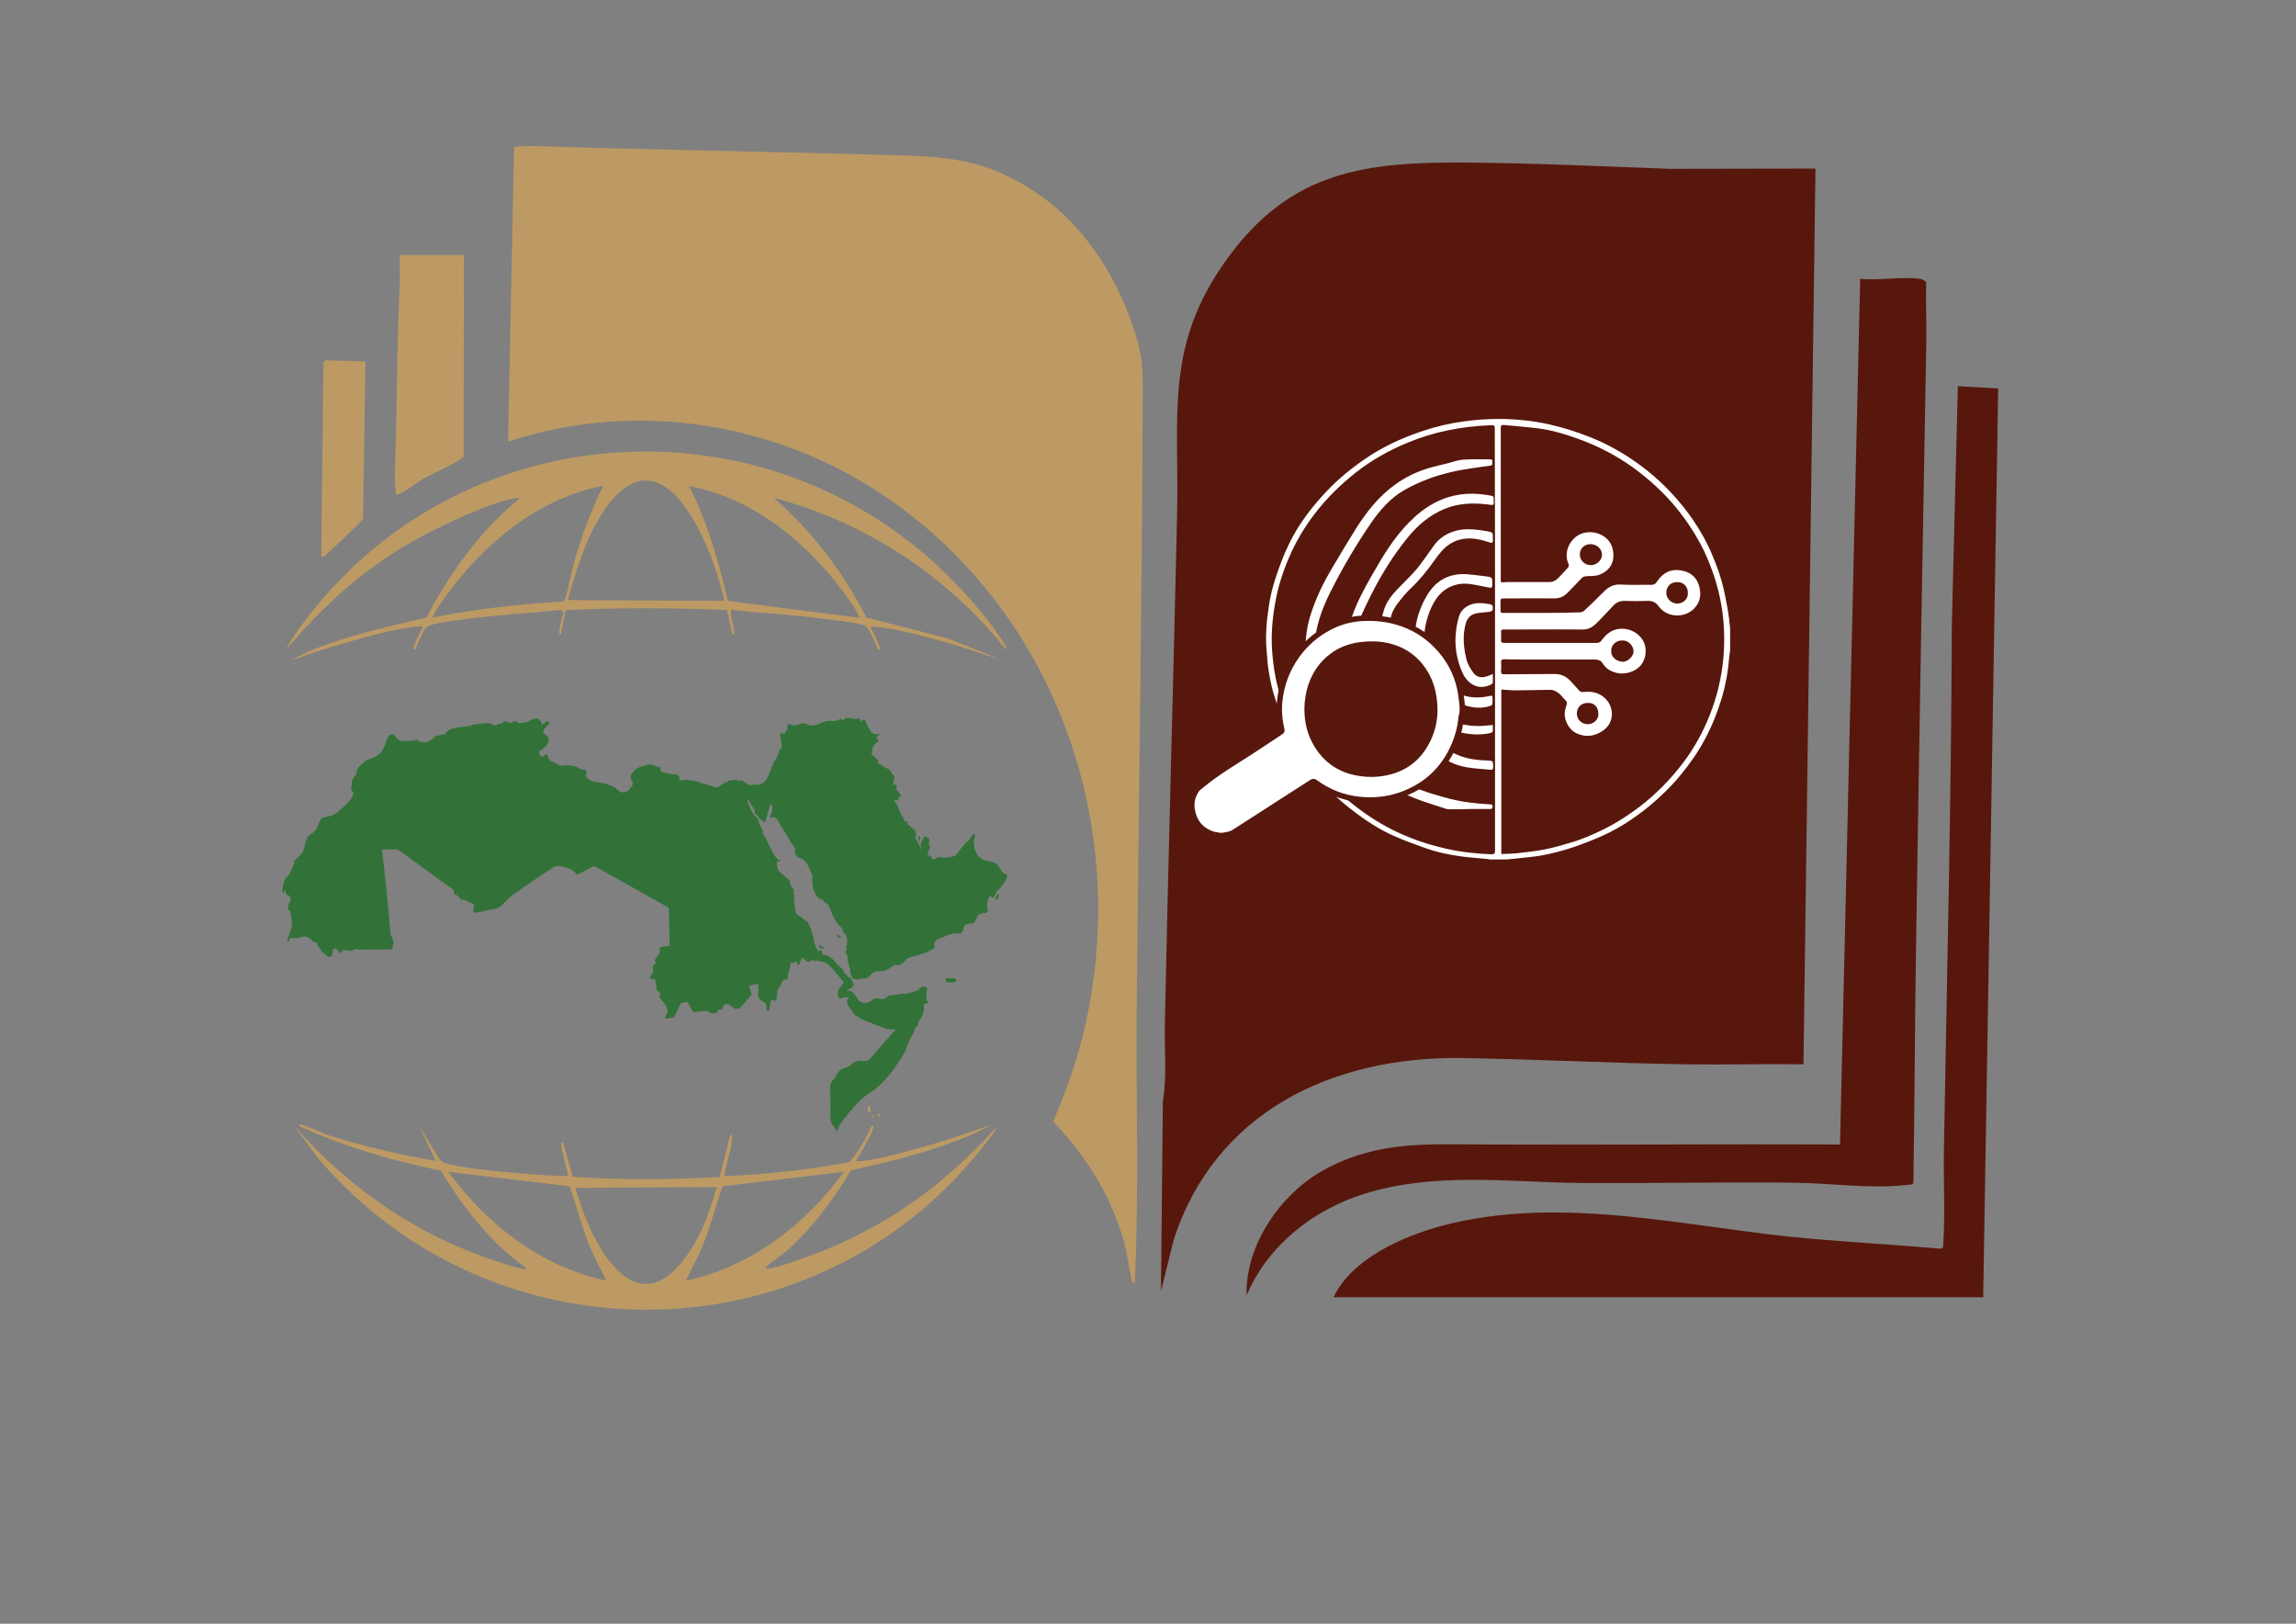
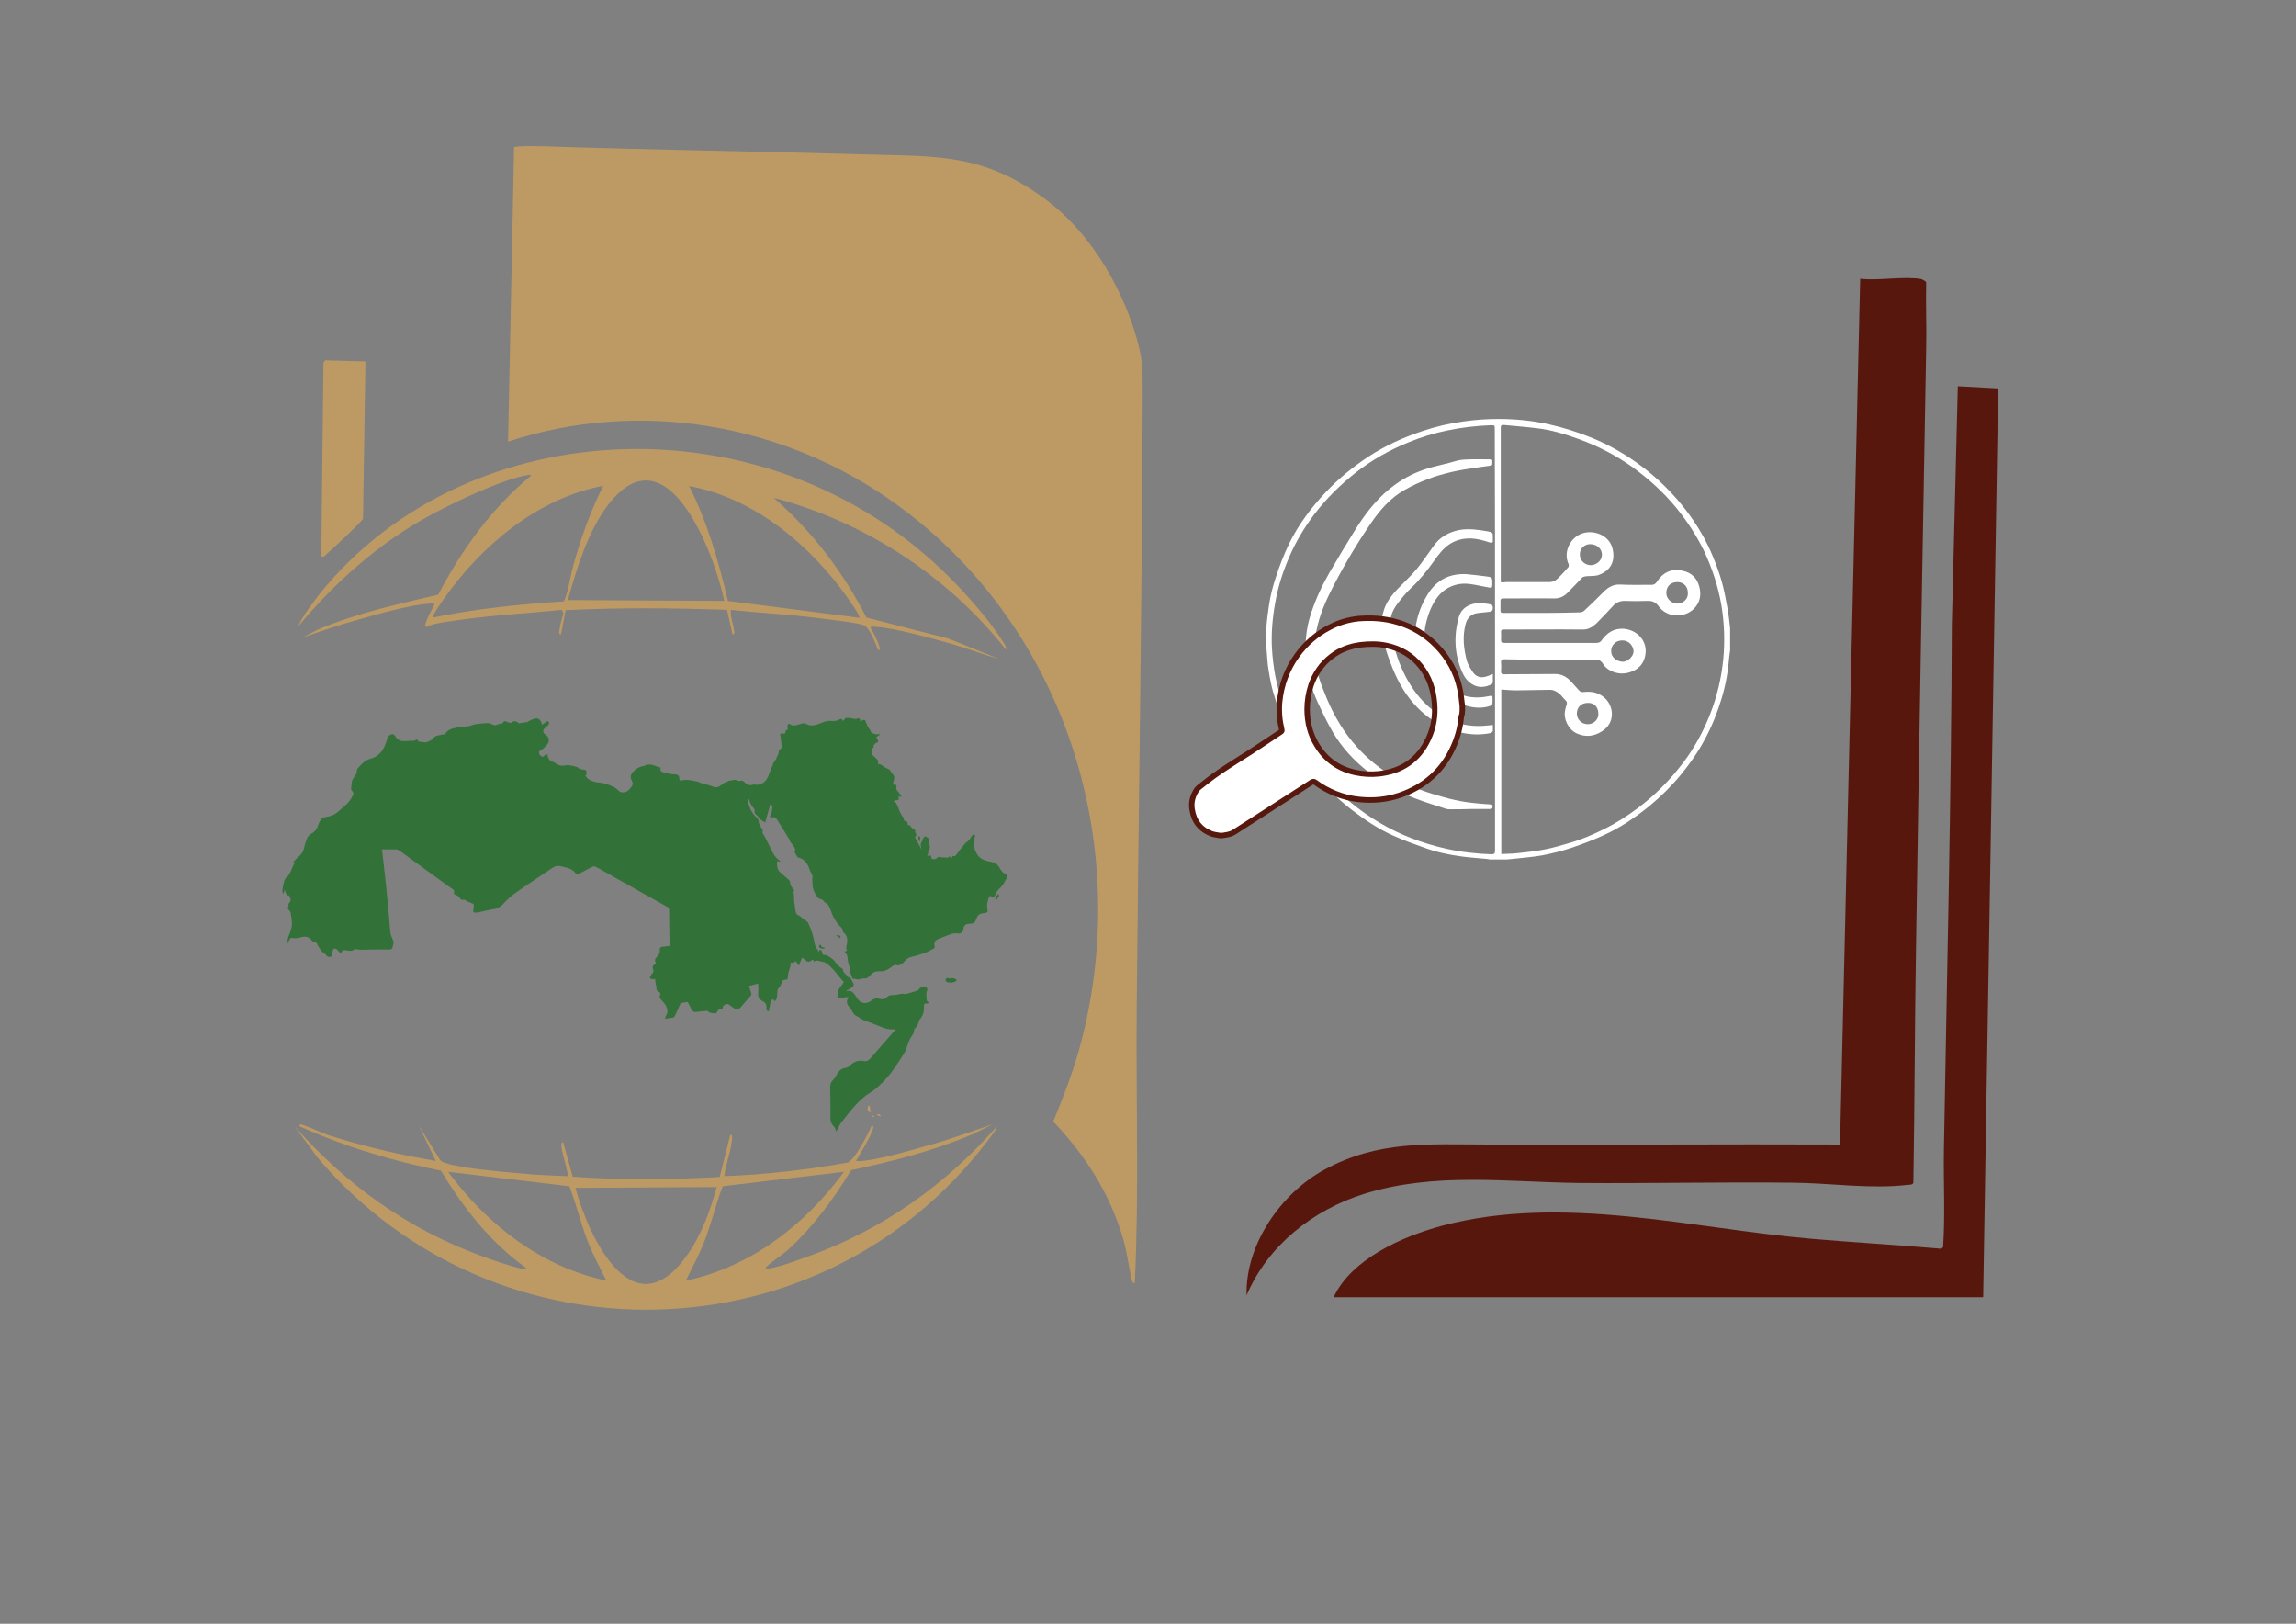
<svg xmlns="http://www.w3.org/2000/svg" version="1.1" id="Layer_1" x="0px" y="0px" viewBox="0 0 841.9 595.3" enable-background="new 0 0 841.9 595.3" xml:space="preserve">
  <rect x="0" y="0" width="841.9" height="595.3" fill="#808080" stroke="none" />
  <g>
-     <path fill="#58170C" d="M665.7,61.8l-4.4,328.4c-14.4-0.2-28.8,0.2-43.1,0c-27.4-0.4-55-1.9-82.4-2.3   c-47.3-0.6-90.4,19.8-105.5,66.9l-4.6,18.6l0.7-69.6c1.5-9,0.6-18.2,0.7-27.2c1.3-62.2,3.1-124.8,4.5-187   c0.9-37.6-4.9-63,18.8-95.3c23.2-31.7,50.5-35,87.6-34.7c24.6,0.2,49.7,1.4,74.3,2.3L665.7,61.8z" />
    <path fill="#58170C" d="M704.4,102.3c0.4,0.1,1.8,0.8,1.9,1.2c-0.2,8.1,0.2,16.1,0,24.2c-1.3,72.6-2.6,145.3-3.7,217.9   c-0.5,29.4-0.5,58.7-1,88.1c-0.5,0.8-1.4,0.6-2.2,0.7c-13.4,1.6-28.5-0.7-42-0.8c-26-0.3-52.1,0.3-78.1,0.1   c-26.7-0.3-53-4.1-79.1,4c-18.8,5.9-35.3,18.9-43.1,37.2c-0.5-18.5,12.5-37.3,28.4-46c19.9-10.9,38.3-9.3,59.9-9.3   c43.1,0.2,86.2-0.2,129.3,0l7.4-317.4C688.7,103,697.9,101.2,704.4,102.3" />
    <path fill="#58170C" d="M489,475.6c6.6-14.1,25.3-22.3,39.7-26.2c44.6-11.8,91.3,1,135.9,4.8c15.3,1.3,30.6,2.2,45.9,3.5   c0.8,0.1,1.4,0.3,2-0.5c0.8-11.9,0.1-23.9,0.3-35.8c1.1-64,2.7-128.1,2.9-192.2l2.2-87.6l14.8,0.8l-5.5,333.2H489z" />
    <path fill="#BD9A64" d="M383.4,73.1c15.5,11.4,27,30.4,32.7,48.6c2.9,9.4,2.9,12.7,2.9,22.1c-0.2,75.2-1.5,150.3-2.2,225.3   c-0.3,33.7,0.9,67.6-0.7,101.3c-1,0.2-1.1-1.3-1.3-2c-1-4.7-1.6-9.4-2.9-14c-4.9-16.8-13.8-30.7-25.7-43.2   c4-9.8,7.8-19.6,10.4-29.8c18.8-73-6.6-152.2-67.9-196.5c-40.9-29.6-94.1-38.9-142.4-23L188.5,54c0.9-0.6,8.2-0.4,10-0.4   c39.5,1.3,79,1.9,118.5,3C343.9,57.4,360.5,56.2,383.4,73.1" />
-     <path fill="#BD9A64" d="M170.1,93.4l-0.1,73.9c-0.5,1.5-11.7,6.5-14.2,7.9c-2.2,1.2-7.8,5.6-9.6,5.9c-1.5,0.3-1-0.2-1.1-1.1   c-0.6-4.2-0.1-11.7,0-16.2c0.5-19.8,0.5-39.9,1.5-59.6c0.2-3.5-0.2-7.2,0-10.7H170.1z" />
    <path fill="#BD9A64" d="M134,132.5l-0.9,57.7c-0.3,0.9-11.6,11.5-13.1,12.7c-0.7,0.6-0.9,1.4-2.2,1.1l0.8-71l0.6-0.9L134,132.5z" />
    <path fill="#327238" d="M310.2,349.4L310.2,349.4c0.2,0.4,0.4,0.8,0.5,1.2c0.2,1,0.2,2.1,0.5,3c0.3,0.9,0.7,1.6,0.5,2.6   c0,0.2,0.1,0.5,0.2,0.7c0.2,0.7,0.5,1.3,0.8,2c0.3,0,0.7-0.1,1,0c0.8,0.3,1.5,0.2,2.3-0.1c0.4-0.1,0.9-0.1,1.3-0.1   c0.2,0,0.5,0,0.6-0.1c0.6-0.4,1.2-0.9,1.6-1.4c0.8-0.9,1.9-1.2,3-1.1c1.7,0.1,3.1-0.6,4.4-1.6c0.6-0.5,1.2-1,2-0.6   c0.1,0,0.3,0,0.5,0c1-0.1,1.7-0.7,2.3-1.5c0.8-1,1.8-1.5,3-1.7c0.6-0.1,1.2-0.3,1.8-0.5c0.7-0.2,1.5-0.5,2.2-0.7   c0.6-0.2,1.2-0.4,1.7-0.7c0.5-0.2,1-0.6,1.5-0.8c0.7-0.2,1-0.6,0.8-1.3c-0.3-1.2,0.2-2,1.5-2.5c1.6-0.6,3.1-1.3,4.7-1.8   c0.6-0.2,1.3-0.3,2-0.2c1.3,0.3,2.4-0.4,2.4-1.8c0-0.3,0.1-0.6,0.3-0.9c0.4-0.6,1-0.8,1.7-0.8c1.9-0.1,2.2-0.4,2.8-2.1   c0.3-0.9,0.9-1.5,1.8-1.7c0.4-0.1,0.9-0.1,1.3-0.2c0.8-0.1,1.1-0.4,0.9-1.2c-0.4-1.5,0-2.8,0.4-4.2c0.1-0.4,0.4-0.6,0.6-0.9   c0.4,0.3,0.8,0.8,1,0.7c0.3-0.1,0.7-0.5,0.8-0.9c0.3-1,0.9-1.8,1.7-2.5c1.1-1,1.8-2.4,2.5-3.7c0.4-0.8,0.2-1.3-0.4-1.6   c-0.8-0.3-1.3-0.9-1.7-1.5c-0.4-0.6-0.7-1.2-1.2-1.8c-0.3-0.3-0.7-0.7-1.1-0.8c-0.8-0.3-1.7-0.4-2.5-0.6c-1.7-0.4-3.1-1.1-4-2.7   c-0.5-0.9-1-1.7-0.9-2.8c0.1-0.5-0.3-1.1-0.2-1.7c0-0.6,0.2-1.2,0.4-1.7c0.2-0.6-0.1-0.9-0.5-1.1c-0.1,0.2-0.2,0.4-0.3,0.5   c-0.1,0.1-0.4,0.2-0.5,0.4c-0.4,1-1.1,1.8-2,2.3c0,0-0.1,0.1-0.1,0.1c-1.1,1.3-2.2,2.6-3.2,4c-0.6,0.9-0.6,1-1.6,0.8   c0,0-0.1,0-0.1,0c0,0.2,0,0.4,0,0.8c-0.5-0.7-0.8-0.7-1.3-0.4c-0.1,0.1-0.3,0.2-0.4,0.2c-0.9,0-1.8,0-2.7-0.2   c-0.5-0.1-0.8-0.1-1.2,0.3c-0.5,0.6-1.2,0.5-1.8,0.4c-0.2-0.1-0.3-0.6-0.4-1c0,0,0-0.1-0.1-0.2H340c0.2-0.4,0.3-0.7,0.4-1   c-0.1-0.2-0.1-0.4,0-0.6c0.1-0.3,0.3-0.6,0.4-0.8c0.2-0.5,0.4-1-0.1-1.5c-0.2-0.2-0.2-0.7-0.1-0.9c0.5-0.9,0.1-1.4-0.6-1.9   c-0.7-0.5-1.1-0.5-1.5,0.4c-0.2,0.3-0.2,0.8-0.4,1c-0.5,0.6-0.6,1.3-0.4,2c0.1,0.3,0.1,0.7,0.2,1c-0.8-1.5-1.6-3-2.4-4.5   c0.9-0.7,0.4-1.4-0.1-2.1c0.2,0,0.3,0,0.5,0c-0.6-0.9-1.9-1.1-2.2-2.3c-0.7,0.3-1-0.4-0.9-0.7c0-0.7-0.4-0.7-0.8-0.8   c-0.2-0.1-0.4-0.1-0.5-0.1c-0.1-0.5-0.1-1.1-0.4-1.4c-1-1.2-1.4-2.6-2-4c-0.3-0.7-0.5-1.5-1.5-1.6c0.3-0.2,0.5-0.5,0.7-0.5   c1.3,0,1.5-0.2,1.1-1.4c0.3,0,0.6,0.1,1.2,0.1c-0.5-0.8-0.8-1.4-1.3-1.9c-0.5-0.5-0.8-1-0.6-1.7c0.1-0.5,0-0.9-0.7-0.8   c-0.4,0.1-0.6-0.2-0.5-0.5c0.1-0.5,0.2-0.9,0.3-1.4c0.1-0.4,0.2-1,0-1.3c-0.5-0.9-1.1-1.6-1.7-2.4c0,0-0.1,0-0.2-0.1   c-0.5-0.2-1-0.4-1.5-0.7c-0.7-0.5-1.3-1.1-2.2-1.2c-0.1,0-0.3-0.3-0.3-0.4c0.4-0.7-0.1-1.1-0.5-1.5c-0.5-0.5-1-1-1.6-1.5   c-0.3-0.2-0.4-0.5-0.1-0.8c0.3-0.3,0.3-0.7,0-1.1c-0.1-0.1-0.1-0.4-0.1-0.5c0.1-0.1,0.3-0.1,0.4-0.1c0.1,0,0.2,0,0.3,0   c0-0.4,0-1,0.2-1.1c0.4-0.3,0.6-1,1.3-0.9c0.1,0,0.2-0.4,0.2-0.6c0-0.2-0.2-0.4-0.3-0.6c-0.5-0.8-0.5-0.8,0.3-1.2   c0.2-0.1,0.4-0.3,0.6-0.5c0-0.1-0.1-0.1-0.1-0.2c-1.2,0.2-2.3,0.1-3.3-0.9c0,0,0-0.2,0-0.3c-0.4-0.8-1.1-1.4-1.3-2.3   c-0.1-0.3-0.4-0.6-0.4-0.9c-0.2-0.8-0.6-1-1.3-0.6c-0.2,0.2-0.5,0.3-0.8,0.5c0-0.3,0-0.5,0-0.6c-0.1-0.6-0.4-0.9-0.9-0.6   c-0.7,0.3-1.3,0.2-2,0c-0.5-0.2-1.1-0.2-1.7-0.2c-0.5-0.1-0.9,0-1.2,0.6c-0.1,0.2-0.3,0.3-0.6,0.5c-0.2-0.9-0.7-0.8-1.3-0.5   c-0.9,0.5-1.8,0.6-2.7,0.5c-1.1-0.1-2.2,0-3.2,0.5c-1,0.4-2,0.8-3,1c-1,0.2-2.1,0.3-3.1-0.4c-0.3-0.2-0.9-0.3-1.3-0.2   c-0.5,0-1,0.3-1.5,0.4c-1.1,0.3-2.1,0.7-3.2-0.1c-0.5-0.3-0.9-0.1-0.9,0.5c-0.1,0.5,0,1,0,1.6c-0.1,0-0.4,0-0.6,0.1   c0,0.1-0.1,0.1-0.1,0.1c-0.1,1.2-0.3,1.3-1.4,1.1c-0.4-0.1-0.7,0.1-0.6,0.5c0.3,1.3,0.3,2.7,0.5,4c0,0.5,0.1,0.9-0.4,1.2   c-0.5,0.3-0.7,0.8-0.7,1.3c0,0.2-0.1,0.4-0.1,0.5c-0.3,0.7-0.6,1.4-0.9,2c-0.3,0.5-0.6,0.9-0.9,1.3c-0.1,0.2-0.2,0.3-0.2,0.5   c0,0.1,0,0.3-0.1,0.4c-0.2,0.5-0.5,1-0.7,1.5c-0.3,0.9-0.6,1.8-1,2.7c-0.9,1.8-2.2,2.9-4.3,2.9c-0.4,0-0.9-0.2-1.3,0   c-1.4,0.5-2.4-0.4-3.3-1.2c-0.4-0.3-0.7-0.4-1.1-0.3c-0.4,0.1-0.9,0.2-1.1,0c-0.8-0.6-1.6-0.2-2.4-0.1c-0.4,0.1-0.8,0.2-1.1,0.2   c-0.3,0.2-0.7,0.7-0.9,0.6c-0.4-0.2-0.6,0.1-0.8,0.3c-0.4,0.3-0.7,0.6-1.1,0.8c-0.9,0.7-1.9,0.8-3,0.3c-1-0.4-2.1-0.7-3.1-1   c-0.1,0-0.2,0-0.3,0c-0.4-0.1-0.8-0.3-1.2-0.4c-0.2-0.1-0.4-0.3-0.6-0.3c-2-0.4-4-1-6.1-0.5c-0.7,0.2-0.8,0-0.8-0.8   c0-0.7-0.4-1.3-1.2-1.4c-0.6-0.1-1.2,0-1.8-0.1c-1.1-0.2-2.2-0.5-3.3-0.8c-0.3-0.1-0.5-0.4-0.6-0.7c-0.1-0.3,0-0.6,0-0.9   c-0.3-0.1-0.5-0.2-0.7-0.2c-1.2-0.3-2.2-1-3.5-0.9c-0.6,0-1.1,0-1.5,0.4c-0.1,0.1-0.3,0.1-0.4,0.1c-1.8,0.3-3.2,1.1-4.3,2.6   c-0.8,1-0.6,2-0.1,2.9c0.4,0.7,0.4,1.3,0,1.9c-0.3,0.4-0.6,0.9-1,1.3c-1.1,1.1-2.7,1.3-3.7,0.5c-0.8-0.7-1.5-1.4-2.6-1.8   c-1.5-0.6-3-1.2-4.6-1.3c-1.6-0.1-3.1-0.5-4.3-1.5c-0.4-0.3-0.6-0.8-0.9-1.2c0.6-0.2,0.8-0.5,0.2-0.8c0.4-0.8,0.2-1.1-0.6-1.2   c-0.9-0.1-1.8-0.2-2.4-0.9c-0.1-0.1-0.4-0.2-0.5-0.2c-0.8-0.2-1.5-0.4-2.3-0.5c-0.4-0.1-0.8-0.1-1.1-0.1c-1.3,0.3-2.5,0.4-3.7-0.4   c-0.6-0.4-1.3-0.8-2-1c-0.6-0.2-0.8-0.6-1-1c-0.1-0.3-0.3-0.5-0.4-0.7c0-0.2,0.1-0.6,0-0.7c-0.3-0.3-1-0.1-1.2,0.3   c-0.1,0.2-0.2,0.3-0.4,0.4c-0.6,0.1-1.2-0.4-1.5-1.1c-0.2-0.6,0-0.9,0.5-1.2c0.3-0.2,0.6-0.4,0.9-0.6c0.6-0.6,1.3-1.1,1.7-1.8   c0.8-1.3,0.5-2.5-0.8-3.4c-1-0.6-1.1-1.6-0.2-2.4c0.4-0.4,0.8-0.7,1.2-1.1c0.3-0.3,0.5-0.8,0.1-1.2c-0.4-0.5-0.8,0-1.1,0.2   c-0.4,0.3-0.8,0.6-1.3,0.9c-0.2-1.6-1.3-2.6-2.4-2.3c-0.9,0.2-1.7,0.6-2.5,1c-0.2,0.1-0.3,0.3-0.5,0.3c-1.1,0.2-2.2,0.3-3.2,0.5   c-0.1-0.2-0.1-0.4-0.2-0.4c-0.4-0.2-0.8-0.3-1.1-0.4c-0.2,0-0.6,0-0.7,0.1c-0.5,0.7-1.2,0.5-1.8,0.3c-0.4-0.1-0.7-0.4-1.1-0.4   c-0.2,0-0.6,0.1-0.6,0.2c-0.1,0.7-0.7,0.6-1.1,0.7c-0.4,0.1-0.9,0.2-1.3,0.4c-0.5,0.3-0.9,0.2-1.4,0c-0.6-0.3-1.3-0.6-1.9-0.6   c-1.5,0-3,0.2-4.5,0.4c-0.7,0.1-1.4,0.4-2.1,0.6c-0.2,0-0.3,0.1-0.5,0.1c-1.5,0.2-3.1,0.3-4.6,0.6c-1.6,0.3-3.1,0.7-4,2.3   c0,0.1-0.2,0.2-0.2,0.2c-0.8-0.2-1.5,0.2-2.3,0.3c-0.8,0.1-1.4,0.4-1.8,1c-0.1,0.2-0.2,0.4-0.4,0.5c-1.1,0.5-2.1,1.4-3.5,0.9   c-0.1-0.1-0.3,0-0.5,0c-0.3,0-0.7-0.1-1-0.2c-0.3-0.2-0.5-0.5-0.7-0.9c-0.4,0.7-1.1,0.7-1.8,0.7c-0.8,0-1.7,0-2.5,0.1   c-1.3,0.1-2.6-0.3-3.3-1.4c-0.6-0.9-1-1.5-2.1-0.9c-0.4,0.2-0.8,0.4-0.9,0.8c-0.2,0.7-0.5,1.3-0.7,2c-0.9,3-2.7,5.2-5.8,6   c-1.9,0.5-3.1,1.9-4.4,3.3c-0.3,0.3-0.5,0.8-0.5,1.3c0,0.8-0.4,1.4-0.9,2c-0.7,0.8-1,1.7-1,2.8c0,0.5-0.2,1-0.2,1.5   c0,0.2,0.1,0.5,0.2,0.7c0.7,0.6,0.8,0.9,0.5,1.7c-0.2,0.5-0.5,0.9-0.7,1.3c-1.1,1.8-2.8,3-4.3,4.4c-1.5,1.4-3.2,2.1-5.1,2.3   c-0.5,0.1-1.1,0.3-1.4,0.6c-0.5,0.7-1,1.5-1.2,2.3c-0.4,1.4-1.2,2.5-2.5,3.2c-0.8,0.4-1.3,1-1.6,1.7c-0.4,1-0.8,2-1,3.1   c-0.3,1.5-0.9,2.7-2.1,3.6c-0.6,0.5-1.1,1.1-1.7,1.7c-0.1,0.1-0.2,0.3-0.3,0.5c0,0,0.1,0.1,0.1,0.1c0.1-0.1,0.3-0.1,0.6-0.2   c-0.3,0.6-0.6,1-0.8,1.4c-0.4,1-0.8,2-1.3,2.9c-0.2,0.3-0.4,0.7-0.7,0.9c-0.7,0.5-1.1,1.2-1.3,2c-0.2,0.8-0.4,1.6-0.5,2.4   c-0.1,0.6-0.2,1.3,0.3,2c0.2-0.5,0.3-0.9,0.4-1.5c0.3,0.5,0.4,1,0.6,1.4c0.2,0.3,0.3,0.9,1,0.6c0.2,0.5,0.5,0.9,0.6,1.4   c0.1,0.3,0.1,0.7-0.1,0.9c-0.4,0.5-0.9,1-0.6,1.7c0,0.1,0,0.2-0.1,0.2c-0.5,0.4-0.1,0.7,0.1,1.1c0.3,0.3,0.6,0.6,0.7,1   c0.2,1.1,0.4,2.2,0.5,3.3c0.2,1.7-0.4,3.3-1,4.9c-0.4,1-0.8,2-0.5,3.1c0.2-0.2,0.3-0.4,0.3-0.6c0.4-1.1,0.7-1.5,1.5-1.3   c0.9,0.2,1.8,0,2.7-0.2c1.8-0.5,3.1-0.5,4.3,1.1c0.2,0.3,0.7,0.6,1.1,0.6c0.5,0.1,0.7,0.3,0.9,0.7c0.2,0.5,0.5,1.1,0.9,1.6   c0.6,0.8,1.1,1.7,2.1,2.1c0.1,0,0.1,0.2,0.2,0.3c0.4,0.6,0.9,0.8,1.5,0.7c0.7-0.1,0.8-0.7,0.9-1.3c0-0.4,0-0.8,0.1-1.1   c0.1-0.3,0.3-0.6,0.6-0.6c0.2-0.1,0.6,0,0.8,0.2c0.5,0.5,1,1,1.5,1.6c0.8-1.3,0.7-1.5,2.7-1.1c1,0.2,1.9,0.1,2.4-0.6   c0.8,0.1,1.6,0.3,2.3,0.3c1.8,0,3.5-0.1,5.3-0.1c1.7,0,3.4,0,5.2,0c0.5,0,0.9-0.1,1.1-0.7c0.1-0.6,0.3-1.2,0.4-1.8   c0-0.4-0.1-0.8-0.3-1.1c-0.2-0.7-0.7-1.4-0.8-2.2c-0.3-2.1-0.4-4.3-0.6-6.4c-0.3-3.6-0.7-7.1-1-10.7c-0.4-3.6-0.8-7.2-1.2-10.8   c-0.1-1-0.2-2-0.4-3c0.3,0,0.4,0,0.6,0c1.5,0,3.1,0,4.6,0c0.4,0,0.9,0.2,1.2,0.4c3.2,2.3,6.4,4.7,9.6,7c3.3,2.4,6.6,4.8,10,7.2   c0.4,0.3,0.6,0.6,0.5,1.1c-0.1,0.4-0.1,0.8,0.4,0.9c0.9,0.2,1.4,0.8,1.9,1.5c0.2,0.3,0.7,0.5,0.9,0.4c0.5-0.2,0.8,0,1.2,0.3   c0.3,0.2,0.6,0.4,1,0.5c0.5,0.2,1,0.4,1.5,0.6c0.1,0.1,0.3,0.2,0.3,0.4c0,0.5,0,1-0.1,1.5c-0.3,1-0.1,1.4,1,1.4   c0.2,0,0.4,0,0.7-0.1c1.9-0.4,3.8-0.9,5.7-1.2c1.5-0.2,2.5-0.9,3.5-1.9c1.2-1.3,2.5-2.6,3.9-3.6c4.6-3.3,9.4-6.4,14.1-9.6   c1-0.7,2-0.9,3.2-0.6c2,0.5,4.1,0.8,5.4,2.6c0.3,0.4,0.6,0.4,1.1,0.2c1.7-0.9,3.4-1.8,5.1-2.7c0.2-0.1,0.7-0.1,0.9,0   c1.3,0.6,2.5,1.3,3.7,2c7.6,4.3,15.2,8.5,22.8,12.8c0.4,0.2,0.6,0.5,0.6,0.9c0.1,4.4,0.1,8.8,0.2,13.3c0,0.1,0,0.1,0,0.1   c-0.9,0.1-1.8,0.2-2.7,0.3c-0.6,0.1-1,0.5-0.9,1.1c0.2,1.3-0.6,2.1-1.3,2.9c-0.4,0.5-0.5,0.8-0.4,1.3c0.1,0.2,0.2,0.5,0.3,0.7   c-0.1,0.1-0.1,0.1-0.1,0.1c-1.3,1.1-1.3,1.1-0.8,2.7c0.1,0.2-0.2,0.5-0.3,0.8c-0.3,0.4-0.7,0.8-0.9,1.2c-0.1,0.2-0.1,0.7,0,0.8   c0.2,0.2,0.6,0.2,0.9,0.3c0.3,0,0.7,0,0.9-0.1c0.1,0.9,0.2,1.7,0.3,2.5h0.3c0,0.1,0,0.2,0,0.2c-0.4,1,0,1.7,1,2.2   c0.4,0.2,0.4,0.6,0.2,1c-0.3,0.6-0.1,1.1,0.3,1.6c0.3,0.3,0.6,0.6,0.9,1c0.4,0.5,0.9,1,1.1,1.6c0.5,1.1,0.7,2.3-0.2,3.5   c-0.1,0.2-0.1,0.5-0.3,1c1.2-0.2,2.2-0.3,3.2-0.5c0.2,0,0.3-0.3,0.4-0.5c0.7-1.4,1.3-2.7,1.9-4.1c0.2-0.5,0.5-0.8,1.1-0.8   c0.4,0,0.9-0.1,1.3-0.2c0.4-0.1,0.5,0,0.7,0.4c0.4,0.8,0.8,1.6,1.2,2.4c0.4,0.7,1,0.9,1.8,0.8c1.2-0.2,2.5-0.3,3.8-0.4   c0.1,0,0.3,0.1,0.4,0.2c0.6,0.6,1.4,0.6,2.2,0.7c0.6,0.1,0.9,0,1.2-0.6c0.2-0.6,0.6-0.9,1.3-0.8c0.5,0.1,0.7-0.1,0.7-0.6   c0-0.2,0.1-0.3,0.1-0.5c0.2-0.6,1.4-1.1,2-0.8c0.7,0.5,1.4,1,2.2,1.5c0.6,0.4,1.7,0.2,2.2-0.3c1.3-1.5,2.5-2.9,3.8-4.4   c0.2-0.2,0.2-0.6,0.2-0.8c-0.3-0.9-0.6-1.8-0.9-2.7c1.2-0.3,2.2-0.6,3.4-0.9c0,1.1,0.1,2.1,0,3.1c-0.2,1.6,0.3,2.7,1.7,3.4   c1.1,0.5,1.5,1.4,1.3,2.6c-0.1,0.6,0.2,0.9,0.9,1.1c0.2-1.1,0.4-2.2,0.6-3.2c0-0.2,0-0.5,0.2-0.6c0.2-0.3,0.4-0.6,0.7-0.6   c0.2,0,0.4,0.4,0.7,0.7c0.2-0.3,0.6-0.6,0.7-1.1c0.2-1,0.2-1.9,0.3-2.9c0-0.2,0.1-0.5,0.2-0.6c0.8-0.7,1.1-1.6,1.5-2.6   c0.2-0.5,0.6-0.7,1.1-0.7c0.8,0,0.9-0.2,1-1c0-0.5,0.1-1.1,0.2-1.6c0.2-0.8,0.5-1.7,0.7-2.5c0.1-0.4,0.1-0.8,0.1-1.2   c0.7,0.2,1.4,0.2,1.8-0.6c0.4,0.6,0.8,1.1,1.2,1.7c0.4-1,0.8-1.9,1.2-2.9c0.4,0.3,0.8,0.5,1.1,0.8c1,0.9,1.3,0.9,2.4,0.2   c0.1-0.1,0.3-0.2,0.5-0.3c0.1,0.3,0.3,0.6,0.4,0.8c0.6-0.6,1.3-0.5,2.1-0.2c0.1,0,0.3,0.1,0.5,0.1c1.4,0.1,2.5,1,3.4,1.9   c1.2,1.1,2.2,2.5,3.3,3.8c0.5,0.6,1,1.2,1.6,1.8c-0.3,0.5-0.6,1.1-1.1,1.6c-1,1.1-1.2,2.3-1,3.6c0.1,0.6,0.3,0.9,1,0.8   c0.5-0.1,1-0.3,1.6-0.4c0.4-0.1,0.8,0,1.3,0c-1.1,1.5-0.7,2.5,0.2,3.6c0.3,0.3,0.5,0.6,0.7,0.9c0.5,0.9,0.9,1.9,2,2.4   c0.9,0.4,1.7,1.2,2.6,1.5c2.2,0.9,4.5,1.7,6.7,2.6c1.4,0.6,2.8,0.9,4.3,0.8c0.2,0,0.5,0,0.8,0c-0.2,0.2-0.3,0.4-0.5,0.5   c-3,3.4-6,6.8-8.9,10.2c-0.7,0.8-1.4,1.1-2.3,0.9c-2-0.4-3.7,0.2-5.2,1.7c-0.4,0.4-1,0.7-1.5,0.8c-1.6,0.2-2.6,1.1-3.3,2.5   c-0.4,0.7-0.8,1.5-1.4,2c-0.7,0.7-1,1.5-1,2.5c0.1,3.8,0.1,7.6,0.1,11.3c0,1.1,0.2,2.1,1,2.9c0.6,0.6,1,1.2,1,2.1   c0.4-0.5,0.8-0.9,1-1.5c0.3-0.9,0.9-1.7,1.5-2.4c1-1.2,1.9-2.5,2.9-3.7c2.1-2.5,4.4-4.9,7.3-6.7c2.1-1.3,3.8-3,5.5-4.8   c2.7-2.9,4.7-6.2,6.8-9.5c0.5-0.8,0.9-1.7,1.1-2.6c0.4-1.3,0.9-2.6,1.7-3.7c0.5-0.7,0.9-1.4,0.9-2.3c0-0.2,0.2-0.5,0.4-0.7   c0.6-0.4,0.9-1,1.1-1.7c0.2-0.5,0.3-1.1,0.6-1.5c1.2-1.4,1.6-3,1.5-4.8c0-0.9,0.1-0.9,1-1c0.3,0,0.7,0,0.8-0.3   c-0.3-0.3-0.8-0.6-0.8-0.8c0-1.3-0.4-2.6,0.2-3.8c0.1-0.2,0-0.7-0.2-0.8c-0.7-0.8-2-0.7-2.6,0.2c-0.4,0.6-0.8,0.8-1.5,1   c-0.9,0.2-1.8,0.6-2.7,0.8c-0.4,0.1-0.9,0.3-1.2,0.2c-0.9-0.2-1.7,0-2.5,0.2c-0.6,0.2-1.3,0.1-1.9,0.2c-0.4,0-0.9,0-1.3,0.2   c-0.4,0.1-0.7,0.4-1,0.7c-0.7,0.6-1.5,0.8-2.5,0.5c-1.1-0.3-2.1-0.2-3,0.6c-0.2,0.2-0.5,0.3-0.8,0.5c-1.7,0.9-3.4,0.4-4.4-1.2   c-0.4-0.5-0.7-1.1-1.1-1.6c-0.7-0.8-1.4-1.6-2.7-1.1c0,0-0.1,0-0.3-0.1c0.4-0.2,0.6-0.4,0.9-0.6c0.4-0.2,0.8-0.4,1.2-0.7   c0.6-0.4,0.8-0.9,0.5-1.5c-0.4-0.8-0.9-1.6-1.4-2.5c-0.3,0.6-0.6,0.3-0.7,0c-0.5-0.9-1.7-1.3-1.7-2.5c0-0.1-0.2-0.3-0.3-0.4   c-1.2-0.7-2.1-1.7-2.9-2.9c-0.3-0.4-0.8-0.7-1.2-1c-0.4-0.3-0.7-0.5-1.1-0.7c-0.3-0.2-0.6-0.4-1-0.4c-0.7,0.1-0.9,0-1.1-0.7   c-0.1-0.3-0.1-0.6-0.3-0.9c-0.1-0.2-0.4-0.2-0.7-0.3c-0.1,0.2-0.2,0.4-0.2,0.6c0,0.2,0,0.3,0,0.5c-0.2-0.4-0.2-0.8-0.5-1.1   c-0.7-0.8-1-1.8-1.2-2.8c-0.4-2.5-1.2-4.8-2.3-7.1c-0.1-0.2-0.3-0.4-0.5-0.5c-0.6-0.4-1.2-0.9-1.8-1.3c-0.3-0.3-0.6-0.7-1-0.8   c-0.8-0.3-1.2-0.9-1.3-1.7c-0.2-0.9-0.2-1.9-0.4-2.8c-0.3-1.5,0.1-3-0.5-4.4c0,0,0-0.1,0-0.2c0.2,0.1,0.3,0.1,0.4,0.2   c0,0,0.1-0.1,0.1-0.1c-0.2-0.4-0.4-0.8-0.7-1.1c-0.5-0.6-0.9-1.3-0.9-2.1c0-0.3-0.1-0.6-0.3-0.8c-1-0.9-2-1.7-3-2.6   c-0.4-0.4-0.9-0.8-1.1-1.3c-0.3-0.6-0.3-1.3-0.4-2c0-0.3,0-0.6,0-1c0.5,0,0.8,0.1,1.3,0.1c-0.3-0.3-0.4-0.5-0.6-0.6   c-1.3-0.9-2-2.1-2.6-3.5c-0.9-1.8-1.9-3.7-2.8-5.5c-0.3-0.5-0.9-0.9-0.5-1.7c0,0,0-0.1,0-0.1c-0.4-0.7-0.8-1.4-1.1-2.1   c-0.2-0.3-0.4-0.7-0.4-1.1c0-0.7-0.2-1.1-0.7-1.5c-1.3-1.2-2.3-2.7-2.8-4.4c-0.1-0.3-0.2-0.6-0.3-0.8c-0.5-0.6-0.3-1.1,0.2-1.7   c0.3,1.4,1,2.6,1.9,3.6c0.1,0.2,0.3,0.5,0.2,0.7c-0.2,0.8,0.3,1.3,0.8,1.7c0.2,0.1,0.4,0.3,0.5,0.5c0.6,1,1.5,1.6,2.6,2.1   c0.6-2.2,1.2-4.4,1.9-6.8c0.3,0.4,0.3,0.9,0.8,0.5c-0.2,1.4-0.2,2.8-0.9,3.9c-0.1,0.2,0,0.6,0,0.8c0.4-0.2,0.6-0.3,0.9-0.3   c0.8-0.1,1.3,0.3,1.7,1c1.4,2.3,2.9,4.6,4.3,6.9c0.1,0.1,0.2,0.2,0.2,0.3c0,0.7,0.5,1.1,0.9,1.6c0.3,0.4,0.7,0.9,0.9,1.3   c0.3,0.5,0.5,1-0.1,1.3c0.3,0.7,0.6,1.3,1,1.9c0.1,0.2,0.4,0.5,0.6,0.5c2.2,0.6,3.3,2.2,4,4.2c0.2,0.5,0.4,1,0.7,1.5   c0.2,0.4,0.4,0.8,0.4,1.2c-0.1,1.3,0,2.5,0.1,3.7c0.2,1.4,0.8,2.5,1.5,3.6c0.4,0.6,0.9,1,1.6,1.1c0.3,0,0.5,0.3,0.7,0.4   c0.4,0.4,0.7,0.9,1.2,1.1c0.8,0.4,1,1.2,1.3,1.8c0.6,1.3,0.9,2.7,1.7,3.9c0.6,1,1.1,1.9,2,2.7c0.6,0.5,1.1,1.1,1.1,1.9   c0,0.1,0,0.2,0.1,0.3c1.4,1,1.6,2.5,1.4,4c-0.1,0.9-0.6,1.8,0,2.7c-0.3,0.1-0.5,0.2-0.8,0.4C309.7,349.1,310,349.2,310.2,349.4    M350.9,359.3c-0.7-0.5-1.4-0.9-2.3-0.6c-0.2,0.1-0.5,0-0.8-0.1c-0.5-0.2-0.8,0-1,0.4c-0.2,0.4,0,0.8,0.4,1   c0.8,0.4,2.6,0.3,3.3-0.3C350.6,359.6,350.7,359.5,350.9,359.3 M365,329.9l0.3,0.1c0.3-0.4,0.5-0.8,0.8-1.1   c0.4-0.4,0.2-0.7-0.1-1.2C365.5,328.5,364.8,329,365,329.9 M302.2,347.8c0.1-0.1,0.2-0.2,0.2-0.3c-0.2-0.1-0.3-0.2-0.5-0.2   c-0.5,0-0.8-0.2-0.9-0.8c0-0.1-0.4-0.2-0.4-0.1c-0.5,0.5-0.4,1,0.3,1.2C301.4,347.8,301.8,347.8,302.2,347.8 M306.9,343   c-0.1,0-0.2-0.1-0.4-0.1c0.6,0.4,1.1,0.7,1.7,1.1c0.1-0.8-0.3-1.2-0.7-1c-0.1-0.3-0.1-0.6-0.2-0.9c0,0.1,0.1,0.2,0.1,0.3   C307.3,342.5,307.1,342.8,306.9,343 M337,308.4c0.1,0,0.2,0,0.3,0c0-0.5,0.1-1,0.1-1.5c0-0.1-0.3-0.3-0.4-0.4   c-0.1,0.2-0.3,0.3-0.3,0.5C336.7,307.4,336.9,307.9,337,308.4" />
    <path fill="#BD9A64" d="M319.3,407.8c-1.1-0.3-1.2-0.7-1.1-1.8c0.1-0.4,0.2-0.7,0.7-0.6C319,406.2,319.1,407,319.3,407.8" />
    <path fill="#BD9A64" d="M321.7,408.5c0.3,0,0.6,0,0.9,0.1c0.1,0,0.3,0.3,0.3,0.4c0,0.1-0.1,0.3-0.1,0.3c-0.2,0-0.3-0.1-0.5-0.1   c-0.2-0.2-0.5-0.4-0.7-0.5C321.6,408.6,321.7,408.6,321.7,408.5" />
    <path fill="#BD9A64" d="M319.6,408.7c0.3,0.2,0.6,0.4,1,0.6C319.9,409.7,319.7,409.5,319.6,408.7" />
-     <path fill="#BD9A64" d="M351.4,215c5.6,5.9,11.6,12.9,16,19.7c0.5,0.8,1.9,2.6,1.5,3.5c-21.4-27.1-51.8-46.9-85.2-55.7   c14.2,12.4,25.4,27.1,34,43.9l30,7.7l18.7,7.5c-5.8-1.6-11.5-3.8-17.3-5.5c-7.6-2.1-20.5-5.8-28-6.3c-0.5,0-1.7-0.3-1.9,0.3   c1.1,1.9,2.4,4.4,3.1,6.5c0.2,0.5,0.7,1.8-0.3,1.7c-0.8-2.1-3.1-7.9-4.9-8.9c-2.1-1.2-14.7-2.4-18-2.9c-10.3-1.3-20.8-1.8-31.1-2.9   c-0.3,2.5,0.8,4.8,1.1,7.1c0.1,0.6,0.5,2-0.5,1.9l-2-9c-19.7-0.7-39.5-0.9-59.2,0.1l-1.7,8.9c-1,0.1-0.6-1.3-0.5-1.9   c0.2-1.9,0.9-4.1,1.4-5.9l-0.6-1.2c-11.7,1.2-23.6,1.8-35.4,3.4c-2.7,0.4-12.6,1.5-14.1,2.8c-1.6,1.5-3.3,6.3-4.3,8.4   c-1,0.1-0.5-1.2-0.3-1.7c0.7-2,2.1-4.5,3.1-6.5c-0.2-0.6-1.4-0.3-2-0.3c-7.1,0.5-18.6,3.8-25.7,5.8c-7,1.9-13.8,4.3-20.7,6.6   l6.2-3.1c14-5.9,28.9-9.1,43.6-12.6c8.6-16.5,19.6-31.7,34-43.6c0.1-0.4-0.5-0.3-0.8-0.3c-9.5,1.4-27.9,10.3-36.7,15.1   c-18.6,10.2-34.5,24.4-48,40.6c2-4.4,5.3-8.5,8.2-12.3C171.9,149.9,285.4,145,351.4,215 M265.6,220.3c-3.6-17.2-21-63.6-42.7-35.1   c-7.4,9.8-11.4,23.1-14.7,34.8L265.6,220.3z M221.2,178.1c-24,4.5-44.7,21.9-58.4,41.4c-0.7,0.9-4.5,6.3-4,6.9   c15.7-3.2,31.8-4.9,47.8-5.9c1.1-0.6,2.9-10.7,3.5-12.8C212.9,197.6,216.4,187.7,221.2,178.1 M315.1,226.5c0.5-0.6-3.4-6-4-6.9   c-13.7-19.6-34.4-37-58.4-41.4c6.7,13.3,10.8,27.6,14.2,42.1L315.1,226.5z" />
+     <path fill="#BD9A64" d="M351.4,215c5.6,5.9,11.6,12.9,16,19.7c0.5,0.8,1.9,2.6,1.5,3.5c-21.4-27.1-51.8-46.9-85.2-55.7   c14.2,12.4,25.4,27.1,34,43.9l30,7.7l18.7,7.5c-5.8-1.6-11.5-3.8-17.3-5.5c-7.6-2.1-20.5-5.8-28-6.3c-0.5,0-1.7-0.3-1.9,0.3   c1.1,1.9,2.4,4.4,3.1,6.5c0.2,0.5,0.7,1.8-0.3,1.7c-0.8-2.1-3.1-7.9-4.9-8.9c-2.1-1.2-14.7-2.4-18-2.9c-10.3-1.3-20.8-1.8-31.1-2.9   c-0.3,2.5,0.8,4.8,1.1,7.1c0.1,0.6,0.5,2-0.5,1.9l-2-9c-19.7-0.7-39.5-0.9-59.2,0.1l-1.7,8.9c-1,0.1-0.6-1.3-0.5-1.9   c0.2-1.9,0.9-4.1,1.4-5.9l-0.6-1.2c-11.7,1.2-23.6,1.8-35.4,3.4c-2.7,0.4-12.6,1.5-14.1,2.8c-1,0.1-0.5-1.2-0.3-1.7c0.7-2,2.1-4.5,3.1-6.5c-0.2-0.6-1.4-0.3-2-0.3c-7.1,0.5-18.6,3.8-25.7,5.8c-7,1.9-13.8,4.3-20.7,6.6   l6.2-3.1c14-5.9,28.9-9.1,43.6-12.6c8.6-16.5,19.6-31.7,34-43.6c0.1-0.4-0.5-0.3-0.8-0.3c-9.5,1.4-27.9,10.3-36.7,15.1   c-18.6,10.2-34.5,24.4-48,40.6c2-4.4,5.3-8.5,8.2-12.3C171.9,149.9,285.4,145,351.4,215 M265.6,220.3c-3.6-17.2-21-63.6-42.7-35.1   c-7.4,9.8-11.4,23.1-14.7,34.8L265.6,220.3z M221.2,178.1c-24,4.5-44.7,21.9-58.4,41.4c-0.7,0.9-4.5,6.3-4,6.9   c15.7-3.2,31.8-4.9,47.8-5.9c1.1-0.6,2.9-10.7,3.5-12.8C212.9,197.6,216.4,187.7,221.2,178.1 M315.1,226.5c0.5-0.6-3.4-6-4-6.9   c-13.7-19.6-34.4-37-58.4-41.4c6.7,13.3,10.8,27.6,14.2,42.1L315.1,226.5z" />
    <path fill="#BD9A64" d="M159.8,425.6l-6.2-12.9l7.6,12.3c0.6,0.9,1.5,1.2,2.5,1.5c6.1,1.9,19.4,3,26.2,3.6   c6.1,0.6,12.2,0.9,18.3,1.1c0.4-0.3-2-8.4-2.2-9.9c-0.1-0.6-0.5-2.6,0.5-2.5l3.5,12.6c18,1.3,35.9,1.1,53.9,0.1l3.9-15.5   c1-0.1,0.6,1.8,0.5,2.5c-0.4,4.1-2.3,8.5-2.7,12.7c15.2-0.6,30.4-2.3,45.3-5c2.6-1.1,7.5-10.5,8.7-13.5c1-0.1,0.5,1.2,0.3,1.7   c-1.3,3.5-4,7.7-5.9,11c-0.1,0.4,0.4,0.3,0.8,0.3c6.1-0.1,19.3-4,25.7-5.8c8-2.2,15.7-5.1,23.5-7.7l-7.3,3.6   c-14.3,6.1-29.4,10-44.6,13.2c-6.3,10.4-13.9,20.7-22.9,29c-2.3,2.1-6.3,4.5-8.2,6.5c-0.6,0.7-0.1,0.6,0.6,0.6   c3.6-0.3,12.1-3.5,15.9-4.9c26.6-9.7,49.6-26.2,68.2-47.4c-0.7,2-2.4,3.9-3.7,5.6c-60.8,79.9-180.2,82.6-245.3,6.3l-8.7-11.8   c18.5,21.1,41.3,37.5,67.8,47.3c4.6,1.7,10.6,3.8,15.3,4.9c0.4,0.1,2.4,0.6,1.6-0.4c-12.9-9.2-22.9-22-31-35.5   c-17.9-3.6-35.3-8.8-51.9-16.3c-0.1-1.1,1.1-0.5,1.7-0.3c3,1,6.2,2.7,9.3,3.7C133.4,420.3,146.6,423.4,159.8,425.6 M222.3,469.5   c-2.2-4.6-4.7-9.1-6.6-13.9c-2.7-6.8-4.3-13.9-6.9-20.7l-44.5-5.3C178.6,448.9,198.3,464.4,222.3,469.5 M309.5,429.6l-44.5,5.3   c-2.6,6.8-4.2,13.9-6.9,20.7c-1.9,4.8-4.4,9.3-6.6,13.9C275.4,464.5,295.3,448.9,309.5,429.6 M262.8,435.2l-51.8,0.3   c5.1,18.9,21.5,52.7,41.2,24.3C257.2,452.7,260.6,443.5,262.8,435.2" />
    <g>
      <g>
        <path fill="#FFFFFF" d="M634.4,230.3c-0.3-2.5-0.5-5-1-7.5c-0.6-3.3-1.2-6.5-2.1-9.7c-0.9-3.2-2.1-6.4-3.4-9.5     c-1.9-4.6-4.3-8.9-7.1-13c-4.9-7.1-10.8-13.4-17.6-18.7c-6.2-4.8-12.9-8.8-20.3-11.7c-4.8-1.9-9.8-3.5-14.8-4.6     c-6.2-1.4-12.4-2-18.7-2c-4.2,0-8.5,0.3-12.7,0.9c-5.2,0.7-10.3,1.9-15.3,3.6c-6.9,2.3-13.5,5.3-19.6,9.3     c-5.9,3.9-11.3,8.3-16.1,13.5c-5.1,5.5-9.6,11.5-12.9,18.2c-2,4.1-3.6,8.3-5,12.6c-1.1,3.3-2,6.8-2.5,10.3     c-0.9,5.7-1.4,11.4-0.8,17.1c0.2,2.3,0.3,4.6,0.7,6.8c0.4,2.6,0.9,5.2,1.6,7.7c1.2,4,2.5,7.9,4,11.7c2.6,6.4,6.2,12.1,10.5,17.4     c4.2,5.2,8.8,9.9,14.1,14c4.9,3.8,10.1,7.3,15.8,9.8c3.6,1.6,7.4,3,11.1,4.3c4.4,1.6,9.1,2.6,13.7,3.2c3,0.4,6.1,0.6,9.2,0.9     c0.3,0,0.7,0.1,1,0.2c2.1,0,4.2,0,6.2,0c1-0.1,2-0.2,3.1-0.3c3.3-0.4,6.6-0.6,9.9-1.2c3.7-0.7,7.3-1.6,10.9-2.8     c3.8-1.3,7.6-2.7,11.3-4.4c6.3-2.8,11.9-6.6,17.2-10.9c4.1-3.4,7.9-7.1,11.3-11.2c3.4-4.1,6.5-8.5,9-13.2     c2.6-4.8,4.6-9.8,6.2-15.1c1.5-5,2.4-10.1,2.8-15.4c0.1-0.7,0.2-1.4,0.3-2.2C634.4,235.8,634.4,233.1,634.4,230.3z M550.4,213.5     c0-0.4-0.1-0.6-0.1-0.8c0-18.6,0-37.2,0-55.8c0-0.8,0.2-1.2,1.1-1.1c4.1,0.4,8.1,0.7,12.2,1.2c5.3,0.6,10.4,2.2,15.4,4     c7.1,2.6,13.7,6,19.8,10.4c5.9,4.3,11.2,9.1,15.8,14.7c4,4.9,7.4,10.1,10.2,15.8c3,6.4,5.2,13,6.4,20c1.1,6.5,1.3,13.1,0.7,19.7     c-0.7,7-2.3,13.8-4.9,20.4c-2.5,6.3-5.7,12.2-9.8,17.6c-4.7,6.2-10.1,11.7-16.3,16.4c-4,3-8.3,5.8-12.8,8     c-3.9,1.9-7.9,3.7-12.1,4.9c-3.1,0.9-6.3,1.9-9.5,2.5c-3.4,0.7-6.8,1-10.2,1.4c-1.9,0.2-3.8,0.2-5.8,0.3c0-20.2,0-40.3,0-60.3     c1.9,0.1,3.6,0.3,5.4,0.3c4.2,0,8.4-0.2,12.7-0.2c1,0,2.1,0.6,2.9,1.2c1,0.7,1.6,1.8,2.5,2.6c0.6,0.5,0.7,1.1,0.4,1.8     c-0.2,0.6-0.4,1.3-0.5,1.9c-0.7,3.2,1.2,7.1,4.3,8.5c3.1,1.4,6.1,1.1,8.9-0.6c5.4-3.1,4.8-9.6,1-12.7c-2.2-1.8-4.7-2.2-7.4-1.9     c-0.8,0.1-1.3-0.1-1.8-0.7c-0.9-1-1.8-2-2.7-3c-1.7-1.9-3.7-3-6.4-2.9c-6.1,0.1-12.2,0-18.3,0.1c-0.8,0-1.1-0.2-1.1-1.1     c0.1-1.1,0.1-2.2,0-3.3c0-0.8,0.3-1.1,1.1-1.1c3.9,0.1,7.7,0.1,11.6,0.1c7.2,0,14.4,0,21.6,0c1.5,0,2.4,0.4,3.1,1.6     c0.8,1.3,1.9,2.1,3.2,2.7c2.1,0.9,4.2,1.1,6.5,0.4c3-0.9,5-2.8,5.7-5.8c1.3-5.5-2.8-9.9-8.1-10.2c-3.4-0.1-5.8,1.5-7.7,4.1     c-0.5,0.8-1.1,1.1-2,1.1c-5.7,0-11.4,0-17.1,0c-5.6,0-11.1,0-16.7,0c-0.9,0-1.2-0.2-1.2-1.1c0.1-0.9,0-1.9,0-2.8     c0-0.7,0.1-1,0.9-1c9.7,0,19.4-0.1,29.1,0c1.7,0,3-0.6,4.2-1.6c0.6-0.5,1.2-1,1.7-1.6c1.8-1.9,3.6-3.7,5.3-5.6     c1.1-1.2,2.5-1.7,4.1-1.7c2.7,0.1,5.4,0.1,8.2,0c1.9-0.1,3.2,0.4,4.4,2.1c3,4,9.1,4.3,12.7,0.9c2.4-2.3,2.9-5.2,2.1-8.2     c-0.8-3.1-2.8-5.1-5.9-5.8c-4.1-1-7.3,0.4-9.6,3.9c-0.6,1-1.4,1.3-2.5,1.2c-3.7,0-7.3,0.1-11-0.1c-2.6-0.1-4.4,1-6.1,2.7     c-2.3,2.3-4.6,4.6-7,6.8c-0.4,0.4-1.1,0.7-1.7,0.7c-3.8,0.1-7.5,0.2-11.3,0.2c-5.7,0-11.3,0-17,0c-0.6,0-0.8-0.2-0.8-0.8     c0-1.2,0-2.3,0-3.5c0-0.8,0.2-1,1-1c6.2,0,12.5-0.1,18.7,0c2.1,0,3.7-0.8,5-2.2c1.8-1.8,3.5-3.6,5.2-5.4c0.3-0.3,0.8-0.4,1.2-0.5     c1.5-0.2,3.1,0,4.6-0.4c5-1.7,6.4-5.4,5.4-9.7c-1-4.4-5.8-6.8-10.2-5.9c-4.9,1-8.2,6.8-5.9,11.6c0.1,0.3,0,0.8-0.1,1     c-1.2,1.4-2.4,2.7-3.7,4c-1,1-2.2,1.6-3.7,1.5c-5.2,0-10.3,0-15.5,0C551.8,213.5,551.2,213.5,550.4,213.5z M548.2,234.5     c0,25.8,0,51.6,0,77.4c0,1-0.3,1.3-1.3,1.3c-5.5-0.2-11-0.8-16.4-2c-4.5-1-8.9-2.3-13.2-4c-8-3.1-15.3-7.5-21.9-12.9     c-3.7-3-7.2-6.4-10.3-10c-3.5-4.1-6.7-8.4-9.2-13.1c-2.2-4.1-4.3-8.3-5.6-12.7c-1-3.6-2-7.2-2.7-10.8c-0.6-3.3-1-6.6-1.2-10     c-0.3-5.6,0.2-11.2,1.2-16.7c1-5.8,2.8-11.4,5.1-16.7c2.4-5.6,5.5-10.8,9.2-15.7c4.4-5.8,9.6-10.9,15.3-15.4     c5.9-4.6,12.3-8.2,19.2-11c4.6-1.9,9.4-3.4,14.4-4.4c5.2-1.1,10.5-1.7,15.8-1.9c1.5,0,1.5,0,1.5,1.5     C548.2,183,548.2,208.7,548.2,234.5z M618.9,217.3c0.2,2.1-1.5,3.9-3.8,4c-2.3,0-4.2-1.9-4.1-4.1c0.1-2.3,1.6-3.8,4.1-3.8     C617.3,213.4,618.9,215,618.9,217.3z M590.8,238.7c-0.1-2,1.6-4,4.2-3.9c2.2,0,3.9,1.9,4,4c0,1.8-2.2,4-4.2,3.8     C592.5,242.4,590.7,240.7,590.8,238.7z M583.1,199.5c2.4,0,4.2,1.6,4.3,3.7c0.1,2.4-2.1,3.9-3.9,4c-2.3,0.1-4.2-1.7-4.2-3.8     C579.2,201.2,580.9,199.5,583.1,199.5z M582.2,257.7c2.3-0.1,3.8,1.4,3.9,3.9c0.1,2.1-1.6,3.8-3.7,3.9c-2.4,0.1-4.2-1.7-4.2-3.9     C578.2,259.3,579.8,257.7,582.2,257.7z" />
        <path fill="#FFFFFF" d="M539.1,296.6c2.4,0,4.8,0,7.2,0c0.6,0,1-0.1,1-0.9c0-0.8-0.4-0.8-1-0.8c-4.9-0.3-9.8-0.8-14.5-2     c-3.8-1-7.7-2.1-11.4-3.5c-8.8-3.4-16.4-8.5-22.8-15.5c-4.7-5.2-8.3-11.2-11-17.6c-1.2-2.9-2.4-5.9-3.3-8.9     c-1.4-4.5-1.6-9.1-1-13.7c0.8-6.2,3.1-11.9,5.9-17.4c4.3-8.5,9.1-16.6,14.5-24.5c3.3-4.8,7.1-9.2,12.2-12.1     c2.8-1.6,5.8-3,8.8-4.1c2.7-1.1,5.5-1.8,8.3-2.5c2.5-0.6,5-1,7.5-1.4c2.3-0.4,4.6-0.6,7-1c1-0.1,0.6-0.9,0.7-1.5     c0.1-0.6-0.2-0.8-0.8-0.8c-3.2,0-6.5-0.1-9.7,0.1c-1.8,0.1-3.5,0.7-5.3,1.2c-2.6,0.7-5.2,1.2-7.8,2c-4.2,1.3-8.2,3.2-11.8,5.8     c-6.1,4.3-10.6,10-14.6,16.3c-3.3,5.3-6.5,10.6-9.7,16.1c-2.7,4.7-5,9.6-6.7,14.8c-2,5.9-2.5,12-1.8,18.2c0.6,5,2,9.8,4.1,14.4     c1.7,3.7,3.5,7.5,5.6,11.1c3.3,5.6,7.7,10.4,12.8,14.4c5.3,4.2,11.2,7.5,17.4,9.9c3.8,1.5,7.7,2.6,11.6,3.9     c0.4,0.1,0.9,0.1,1.4,0.1C534.6,296.7,536.9,296.7,539.1,296.6C539.1,296.6,539.1,296.6,539.1,296.6z" />
-         <path fill="#FFFFFF" d="M491.9,241c-0.6,6,2.4,11.4,7.5,15.9c4,3.4,8.4,6.2,12.9,8.9c3.4,2.1,6.7,4.1,10,6.3     c1.6,1.1,3.1,2.6,4.6,3.9c3.1,2.9,6.8,4.6,10.9,5.3c2.9,0.5,5.8,0.6,8.7,0.9c0.8,0.1,1-0.2,1-1c0-2.3,0-2.3-2.2-2.4     c-4.2-0.1-8.3-0.7-12.1-2.6c-2.2-1.1-4.1-2.8-5.9-4.4c-2.6-2.3-5.4-4.3-8.4-6.1c-5.3-3.1-10.6-6.1-15.4-9.9c-2.5-2-4.6-4.3-6.2-7     c-2.2-3.7-2.5-7.7-1.7-11.8c1.3-6.7,4.1-12.9,7.2-19c3.7-7.3,8-14.3,13.2-20.7c3.7-4.6,8.1-8.4,13.6-10.7     c5-2.1,10.3-2.3,15.6-1.7c3,0.4,2.5,0.6,2.5-2.5c0-0.2-0.4-0.6-0.6-0.6c-4.1-0.8-8.2-1.1-12.3-0.4c-5,0.8-9.4,2.9-13.4,5.9     c-6.6,5.1-11.3,11.7-15.5,18.7c-2.4,4.1-4.8,8.2-6.9,12.4c-1.7,3.3-3,6.9-4.3,10.3C492.9,232.5,492.2,236.1,491.9,241z" />
        <path fill="#FFFFFF" d="M547.4,265.8c-0.8,0.1-1.5,0.1-2.2,0.2c-3.5,0.4-7,0.1-10.4-0.8c-4.7-1.3-8.7-3.8-12.1-7.2     c-3.1-3-5.5-6.5-7.5-10.4c-2.2-4.3-3.7-8.9-4.7-13.6c-0.3-1.4-0.5-2.9-0.7-4.4c-0.3-3,0.7-5.7,2.5-8.1c1.6-2.1,3.2-4.1,5.1-5.9     c3.2-3,5.9-6.4,8.4-9.9c1.7-2.4,3.4-4.7,5.9-6.3c4-2.5,8.3-2.4,12.7-1.1c0.6,0.2,1.3,0.4,1.9,0.6c0.7,0.2,1.2,0.1,1.1-0.8     c0-0.3,0-0.6,0-0.9c0-2,0-2-1.9-2.4c-3.4-0.6-6.9-1.1-10.4-0.5c-4,0.8-7.3,2.7-9.6,6.1c-2,2.8-3.9,5.6-6,8.2     c-2.2,2.6-4.7,4.9-7.1,7.4c-2,2.1-3.8,4.4-4.8,7.2c-0.4,1.2-0.8,2.6-0.9,3.9c-0.3,5.4,1.1,10.5,3,15.5c1.3,3.5,2.8,6.9,4.8,10.1     c2.5,4,5.5,7.4,9.2,10.2c3.7,2.8,7.7,4.8,12.2,5.7c3.6,0.8,7.2,0.9,10.9,0.1c0.2-0.1,0.5-0.5,0.6-0.7     C547.4,267.6,547.4,266.8,547.4,265.8z" />
        <path fill="#FFFFFF" d="M519,234.7c0.1,2.8,0.7,5.5,2,7.9c1,1.8,2.3,3.5,3.6,5.2c1.6,2,3.2,4,4.9,6c2,2.4,4.6,3.8,7.4,4.7     c2.8,0.9,5.6,1.3,8.5,0.6c1.9-0.5,1.9-0.5,1.9-2.5c0-1.9,0-1.6-1.8-1.3c-1.9,0.4-3.9,0.5-5.8,0.3c-2.7-0.3-5.3-1.2-7.3-3.1     c-1.2-1.2-2.2-2.7-3.2-4.1c-1.6-2.2-3.2-4.4-4.8-6.6c-1.1-1.5-1.6-3.3-1.9-5.1c-0.7-4.3,0.2-8.5,1.7-12.5c1.3-3.2,3-6.2,6-8.2     c2.7-1.7,5.6-2.3,8.7-1.9c2.4,0.3,4.7,0.9,7.1,1.3c1,0.2,1.1,0.1,1.2-1c0-0.1,0-0.3,0-0.4c0-2.4,0-2.4-2.4-2.7     c-2.4-0.3-4.7-0.6-7.1-0.8c-6.2-0.3-10.9,2.1-14.2,7.4c-2.9,4.7-4.5,9.7-4.7,15.2C519,233.8,519,234.2,519,234.7z" />
        <path fill="#FFFFFF" d="M547.4,247.1c-1,0.4-1.8,0.8-2.7,1c-1.8,0.5-3.4,0-4.5-1.5c-0.9-1.3-1.8-2.7-2.3-4.2     c-1.2-4.5-1.7-9-0.5-13.6c0.7-2.6,2.3-3.9,5-4.1c1.3-0.1,2.5-0.3,3.8-0.4c0.8-0.1,1.2-0.5,1.2-1.4c0-0.9-0.3-1.3-1.2-1.4     c-2.4-0.4-4.7-0.7-7,0.2c-2.2,0.8-3.7,2.4-4.3,4.6c-1.9,6.8-1.6,13.5,1.2,20c0.8,1.8,1.9,3.5,3.8,4.6c2.3,1.4,4.7,1.1,7,0     c0.2-0.1,0.4-0.4,0.5-0.7C547.4,249.3,547.4,248.3,547.4,247.1z" />
      </g>
    </g>
-     <circle fill="#58170C" cx="502.5" cy="259.5" r="24.6" />
    <g>
      <g>
        <path fill="#FFFFFF" stroke="#57180E" stroke-width="2" stroke-miterlimit="10" d="M536.2,260.6c0-0.6,0-1.2,0-1.8     c0-0.3-0.1-0.5-0.1-0.8c-0.2-1.8-0.4-3.7-0.8-5.5c-1.3-6.1-4.3-11.4-8.6-15.8c-4-4.1-8.8-7-14.3-8.6c-4.7-1.4-9.4-1.7-14.3-1.3     c-3.7,0.4-7.1,1.4-10.4,3.1c-4.9,2.5-8.9,6-12.1,10.4c-3.7,5.1-5.8,10.9-6.4,17.1c-0.3,3.4,0,6.8,0.8,10.1c0.1,0.4,0,0.6-0.3,0.8     c-3.8,2.5-7.6,5.1-11.5,7.6c-5.8,3.7-11.8,7.3-17.2,11.7c-0.7,0.6-1.5,1.1-2.1,1.8c-1.5,2.2-2.2,4.6-1.8,7.2     c0.6,4.4,3,7.5,7.2,9.1c0.9,0.3,1.9,0.4,2.9,0.6c0.4,0,0.8,0,1.1,0c0.2,0,0.4-0.1,0.6-0.1c1.3-0.2,2.5-0.4,3.6-1.1     c9.5-6.1,19.1-12.3,28.6-18.4c0.4-0.2,0.6-0.2,1,0c4.9,3.6,10.4,5.8,16.4,6.4c5,0.5,9.8,0.1,14.6-1.5c9.2-3.1,16-9.1,19.9-18     c1.5-3.4,2.5-7,2.8-10.8C536.1,262,536.2,261.3,536.2,260.6z M479.3,260c0-3,0.5-5.9,1.4-8.7c1.5-4.3,3.9-7.9,7.6-10.7     c3.1-2.4,6.7-3.7,10.6-4.2c3.3-0.4,6.5-0.4,9.7,0.3c5,1.1,9.1,3.5,12.3,7.5c3.2,4,4.7,8.6,5.1,13.6c0.4,4.5-0.3,8.9-2.2,13     c-3.6,7.8-9.8,12-18.3,12.9c-2.9,0.3-5.8,0.1-8.6-0.5c-6-1.3-10.7-4.6-13.9-9.8C480.4,269.3,479.3,264.8,479.3,260z" />
      </g>
    </g>
  </g>
</svg>